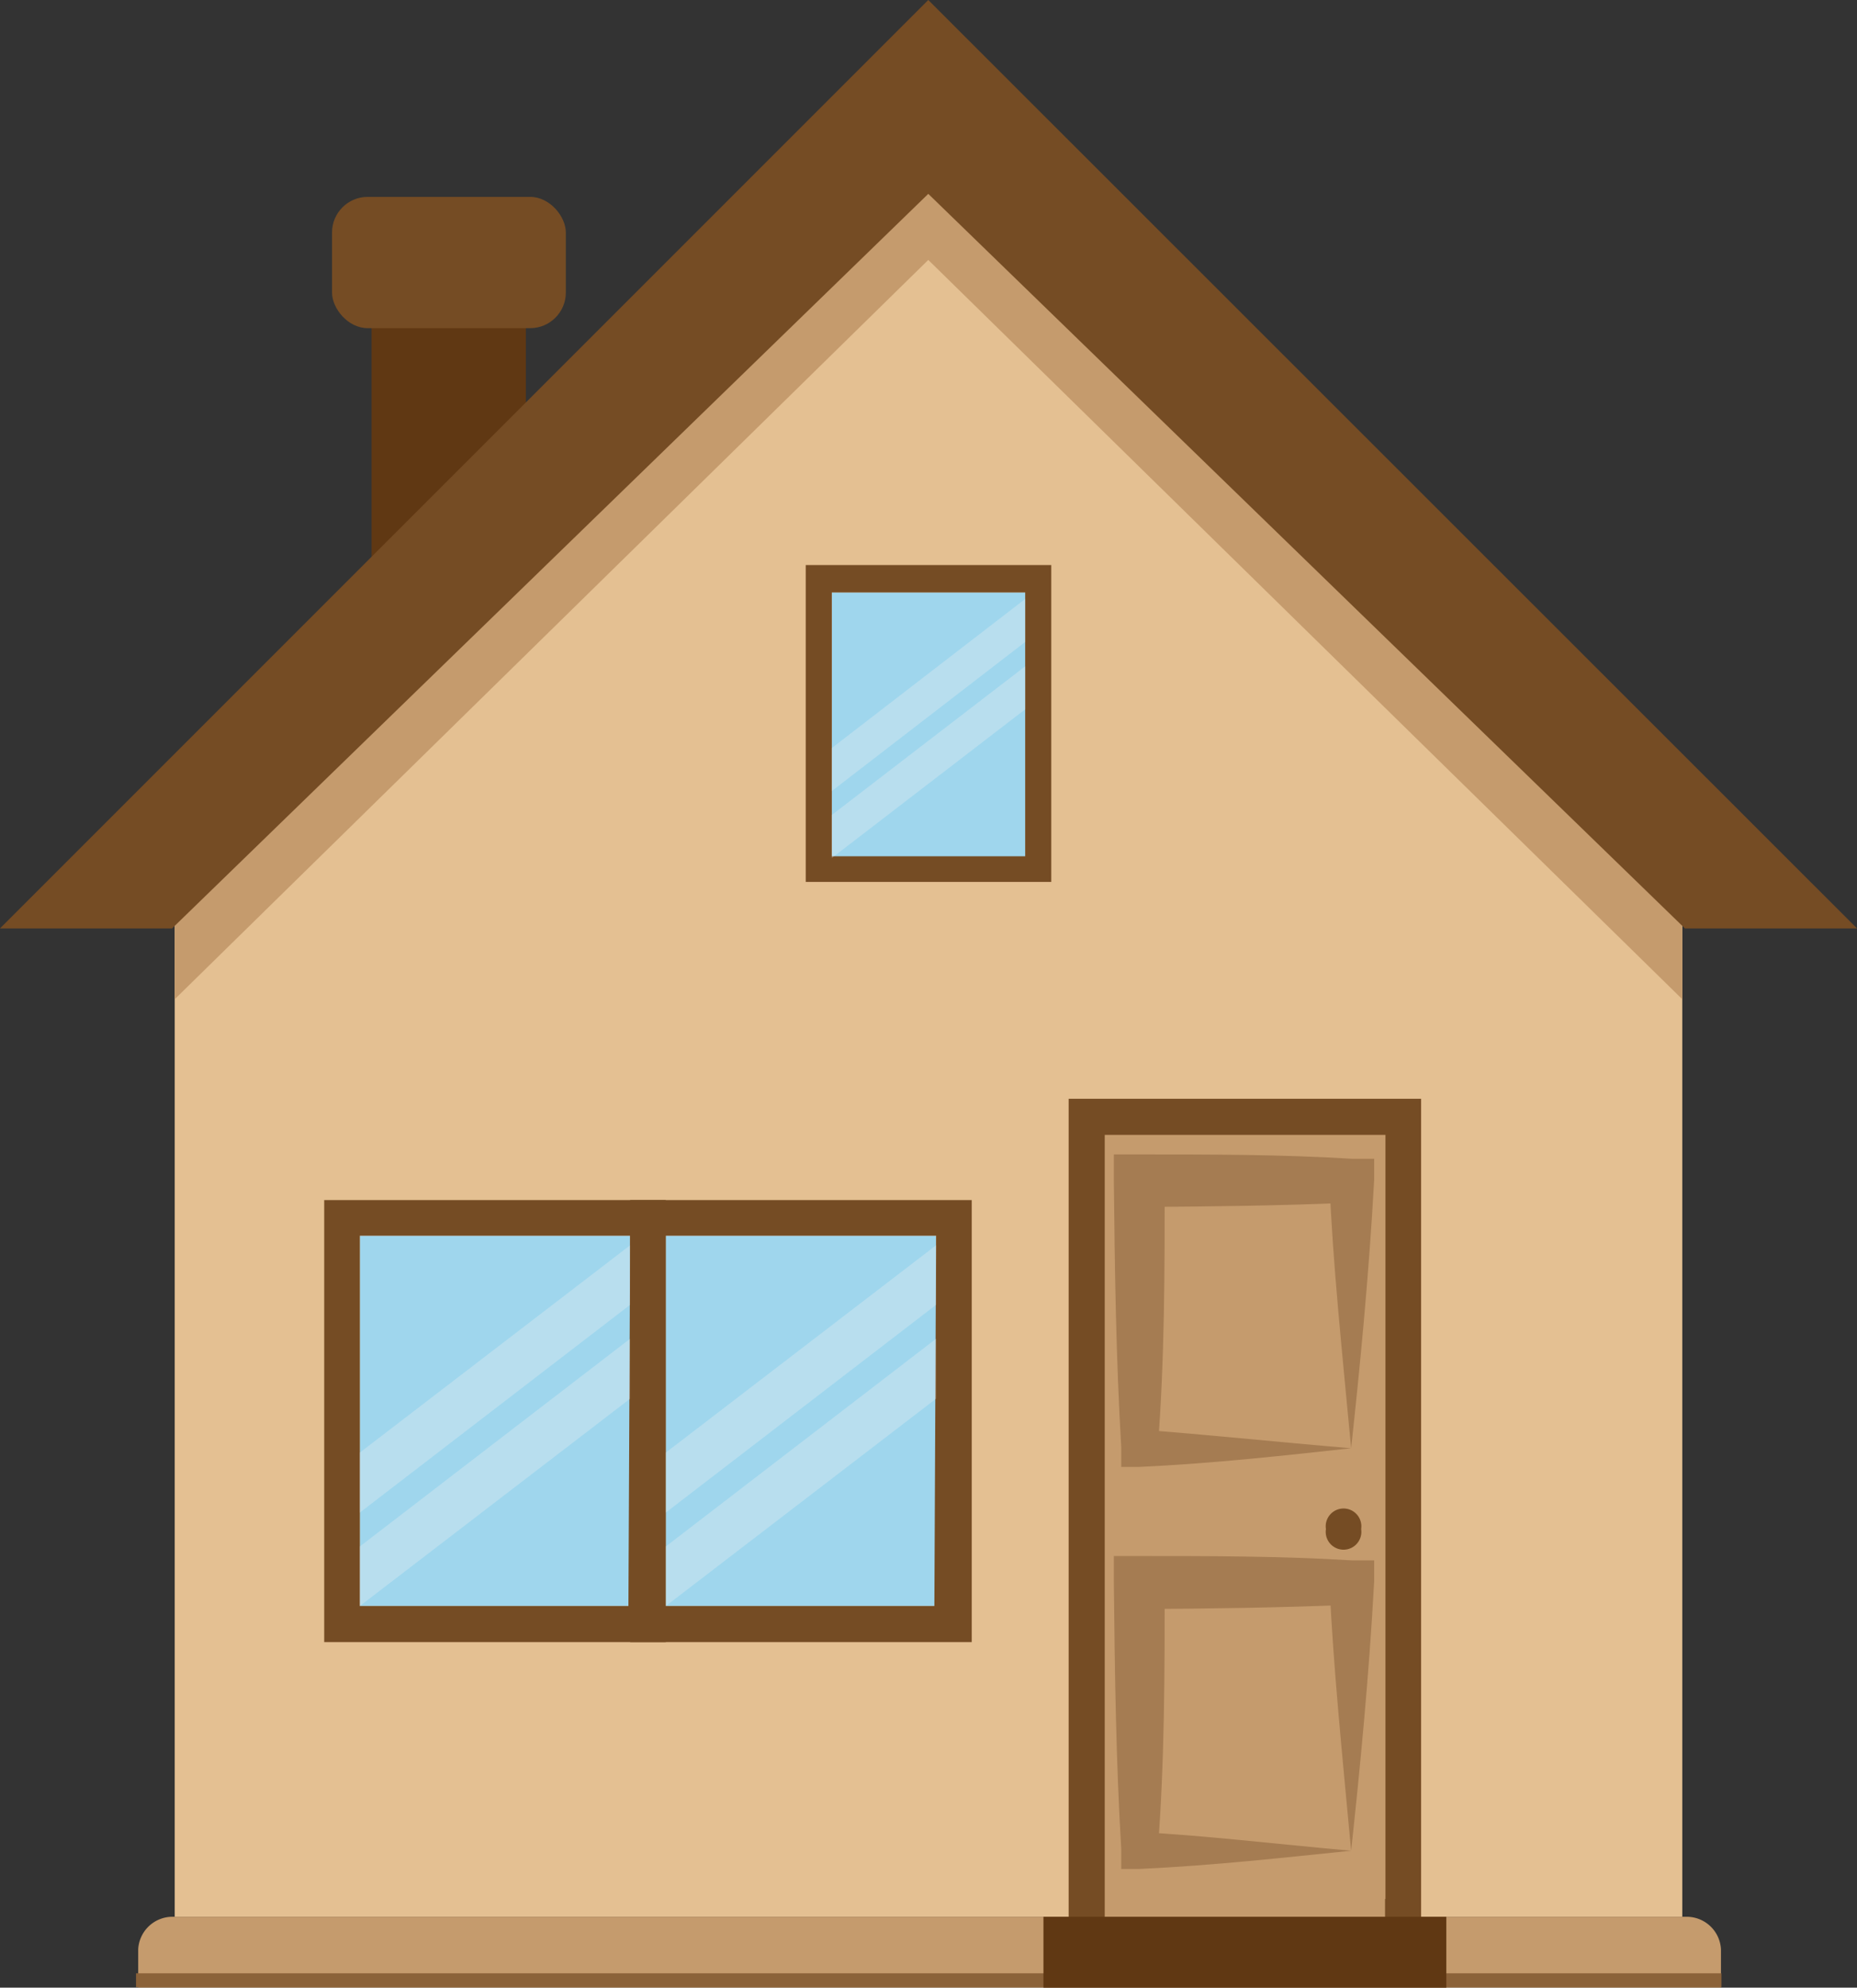
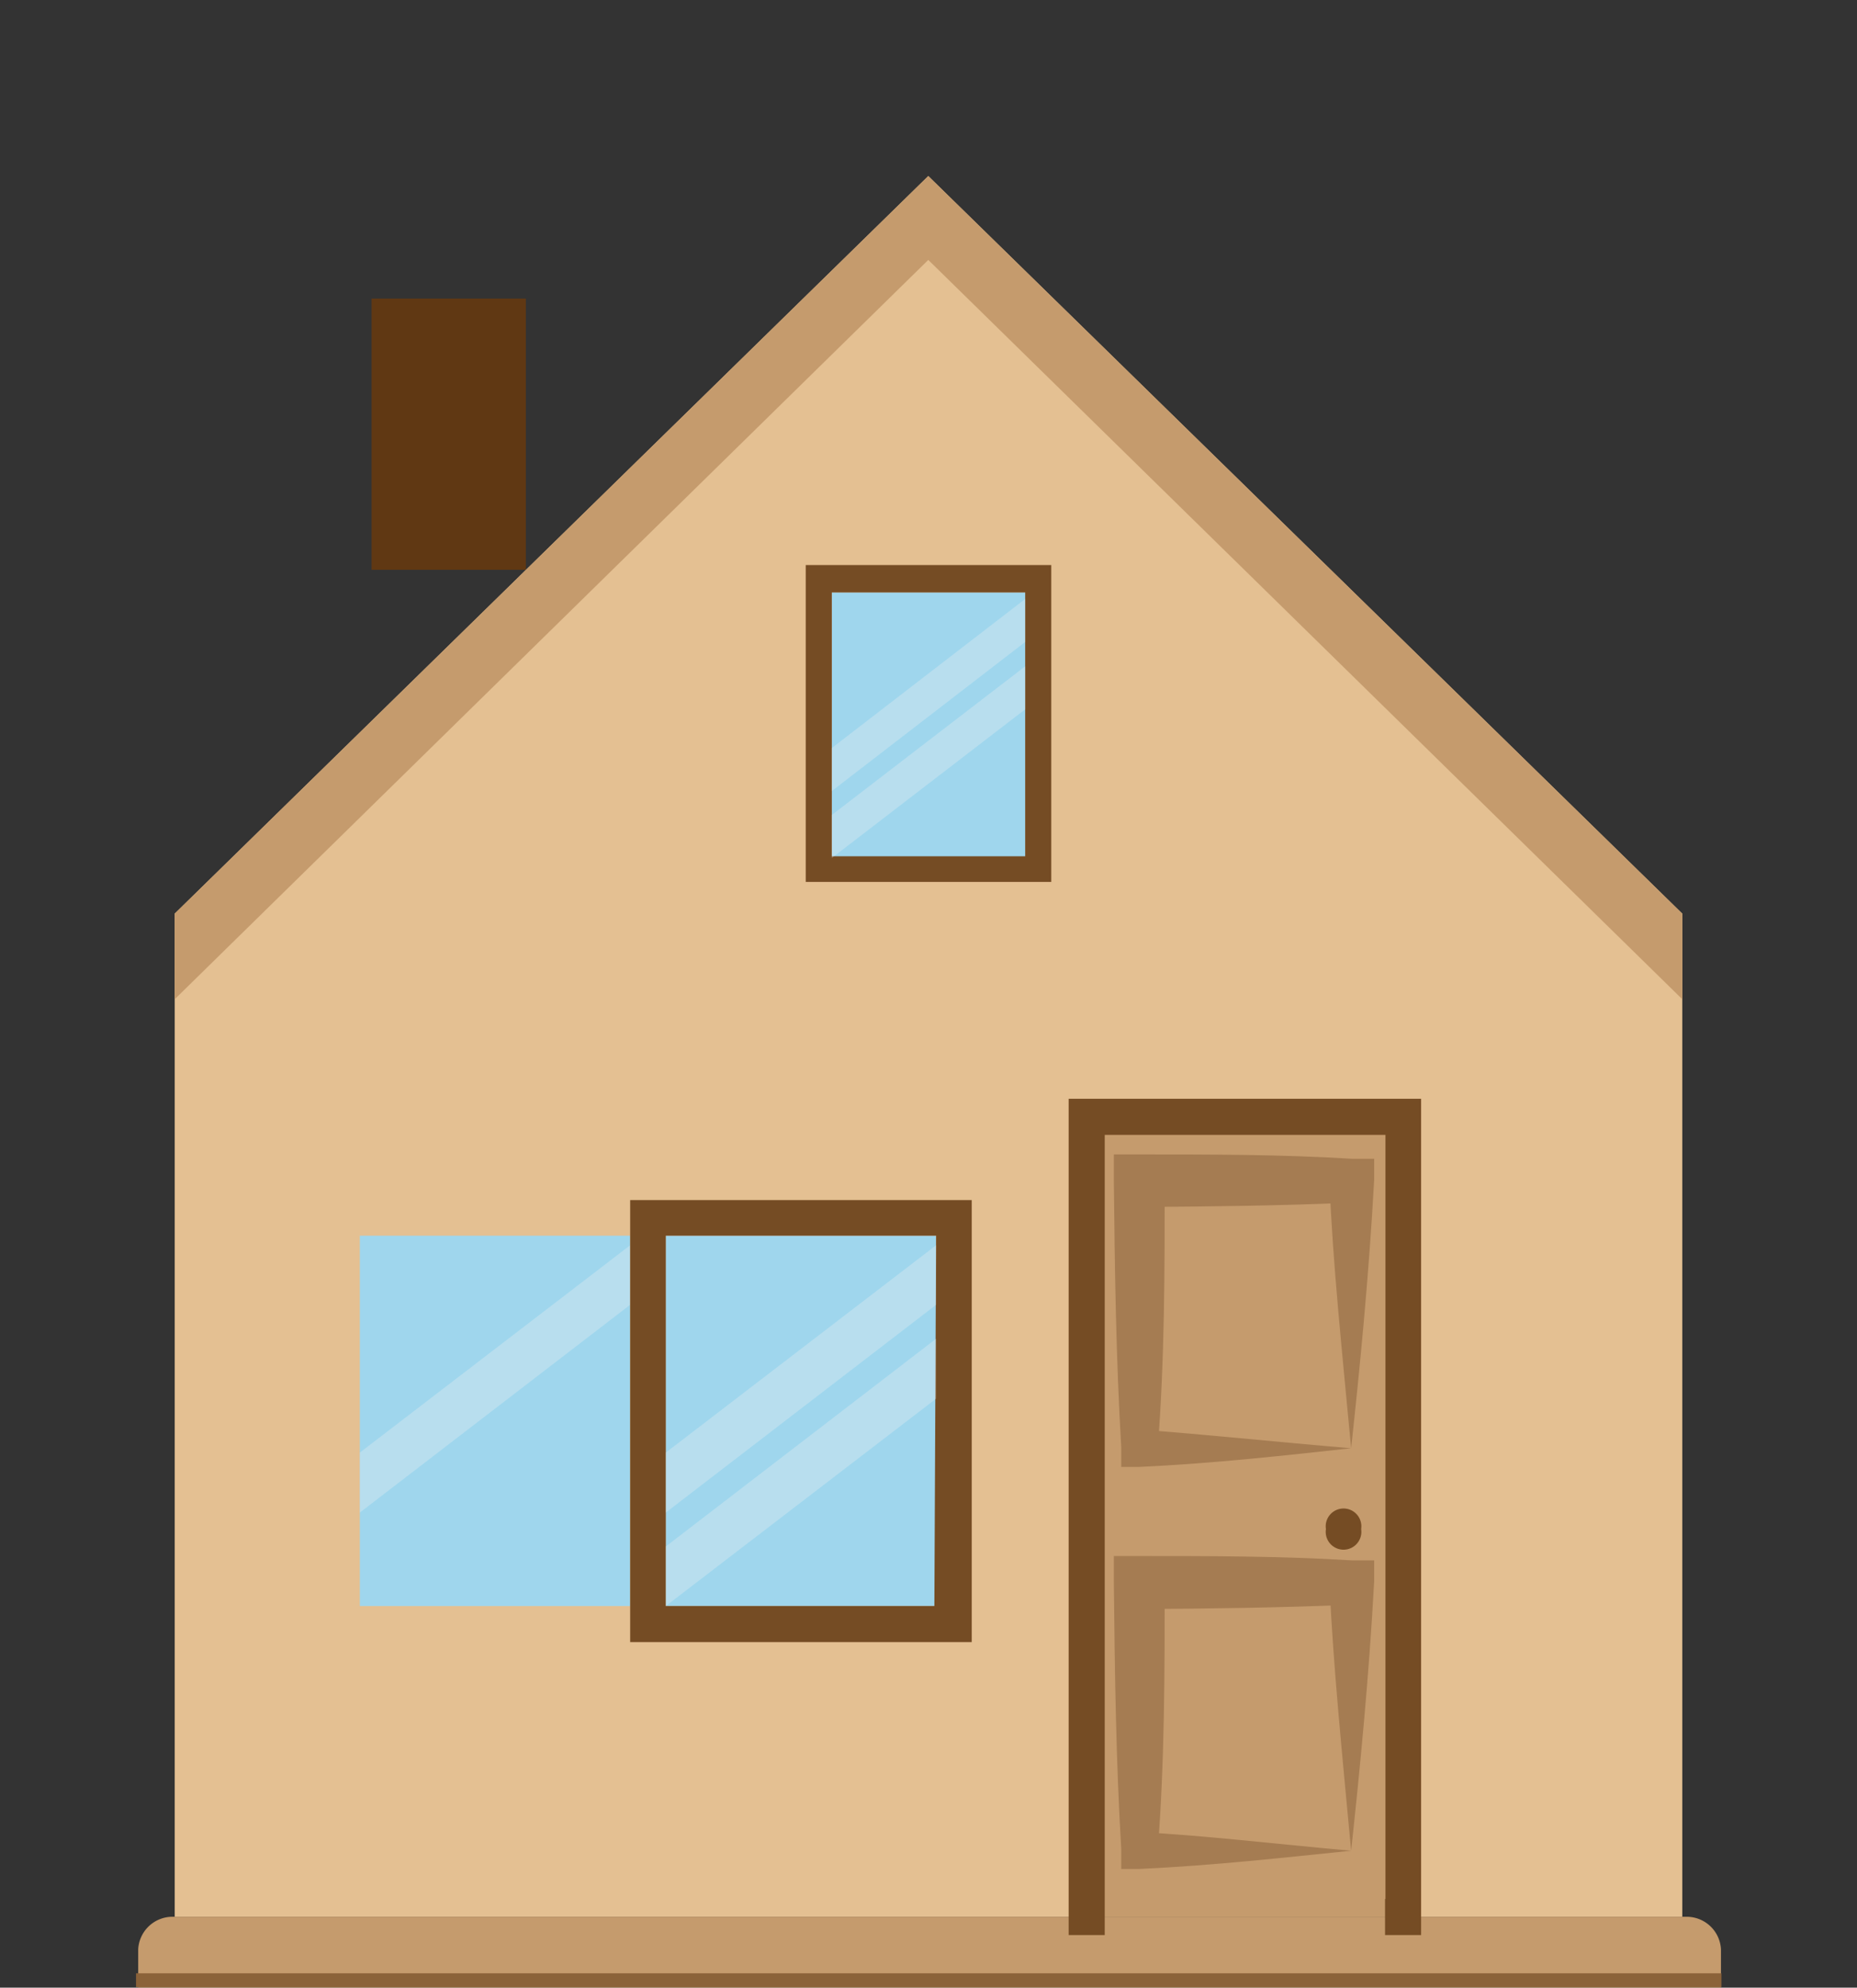
<svg xmlns="http://www.w3.org/2000/svg" viewBox="0 0 42.73 45.73">
  <rect x="0" y="0" width="42.73" height="45.73" fill="#333333" stroke="none" />
  <defs>
    <style>.cls-1{fill:#603813;}.cls-2{fill:#e4c092;}.cls-3{fill:#c59b6d;}.cls-4{fill:#8b6239;}.cls-5{fill:#9fd6ed;}.cls-6{fill:#754c24;}.cls-7{fill:#f1f1f1;opacity:0.3;}.cls-8{fill:#a57c52;}</style>
  </defs>
  <g id="Layer_2" data-name="Layer 2">
    <g id="Layer_1-2" data-name="Layer 1">
      <rect class="cls-1" x="8.55" y="6.87" width="3.55" height="6.24" />
      <polygon class="cls-2" points="38.71 21.02 21.36 4.05 4.02 21.02 4.02 44.1 38.71 44.1 38.71 21.02" />
      <polygon class="cls-3" points="38.71 22.99 38.71 21.02 21.36 4.05 4.02 21.02 4.02 22.99 21.36 5.98 38.71 22.99" />
      <path class="cls-3" d="M39.6,45.73v-.88a.79.79,0,0,0-.82-.75H4a.79.79,0,0,0-.82.75v.88Z" />
      <rect class="cls-4" x="3.13" y="45.4" width="36.48" height="0.32" />
      <rect class="cls-5" x="8.28" y="28.43" width="6.22" height="8.52" />
-       <path class="cls-6" d="M7.46,27.61V37.78h7.86V27.61Zm7,9.34H8.28V28.43H14.5Z" />
      <polygon class="cls-7" points="14.5 28.65 8.28 33.42 8.28 34.8 14.5 30.02 14.5 28.65" />
-       <polygon class="cls-7" points="14.5 30.8 8.28 35.58 8.28 36.95 14.5 32.18 14.5 30.8" />
      <rect class="cls-5" x="15.32" y="28.43" width="6.22" height="8.52" />
      <path class="cls-6" d="M14.5,27.61V37.78h7.86V27.61Zm7,9.34H15.32V28.43h6.22Z" />
      <polygon class="cls-7" points="21.54 28.65 15.32 33.42 15.32 34.8 21.54 30.02 21.54 28.65" />
      <polygon class="cls-7" points="21.54 30.8 15.32 35.58 15.32 36.95 21.54 32.18 21.54 30.8" />
      <rect class="cls-5" x="19.14" y="13.63" width="4.46" height="6.11" />
      <path class="cls-6" d="M18.54,13v7.29h5.65V13Zm5.05,6.7H19.14V13.63h4.45Z" />
      <polygon class="cls-7" points="23.59 13.78 19.14 17.21 19.14 18.2 23.59 14.77 23.59 13.78" />
      <polygon class="cls-7" points="23.59 15.33 19.14 18.75 19.14 19.74 23.59 16.32 23.59 15.33" />
      <rect class="cls-3" x="25.01" y="25.69" width="7.28" height="18.41" />
      <polygon class="cls-6" points="24.59 25.28 24.59 44.52 25.42 44.52 25.42 43.69 25.42 43.69 25.42 26.11 31.88 26.11 31.88 43.69 31.87 43.69 31.87 44.52 32.7 44.52 32.7 25.28 24.59 25.28" />
-       <rect class="cls-1" x="24.01" y="44.1" width="9.27" height="1.63" />
      <path class="cls-8" d="M31.09,33.32c-1.47.16-3.15.35-4.88.43l-.41,0,0-.45c-.12-2.05-.15-4.09-.17-6.14v-.6h.6c1.62,0,3.25,0,4.88.1l.51,0,0,.48C31.5,29.34,31.29,31.48,31.09,33.32Zm0,0c-.21-2.25-.42-4.21-.5-6.14l.5.49c-1.63.07-3.26.09-4.88.1l.59-.59c0,2.05,0,4.09-.16,6.14l-.43-.43C27.73,33,29.3,33.17,31.09,33.32Z" />
      <path class="cls-8" d="M31.09,42.58c-1.47.15-3.15.34-4.88.42l-.41,0,0-.46c-.12-2-.15-4.09-.17-6.14v-.6h.6c1.62,0,3.25,0,4.88.1l.51,0,0,.48C31.5,38.59,31.29,40.73,31.09,42.58Zm0,0c-.21-2.26-.41-4.22-.5-6.15l.5.49c-1.63.07-3.26.09-4.88.1l.59-.59c0,2,0,4.1-.16,6.14l-.43-.42C27.73,42.23,29.3,42.42,31.09,42.58Z" />
      <path class="cls-6" d="M31.32,35.18a.41.41,0,1,1-.81,0,.41.41,0,1,1,.81,0Z" />
-       <polygon class="cls-6" points="21.36 0 0 21.36 3.96 21.36 21.36 4.46 38.77 21.36 42.73 21.36 21.36 0" />
-       <rect class="cls-6" x="7.64" y="4.53" width="5.38" height="3.02" rx="0.82" />
    </g>
  </g>
</svg>